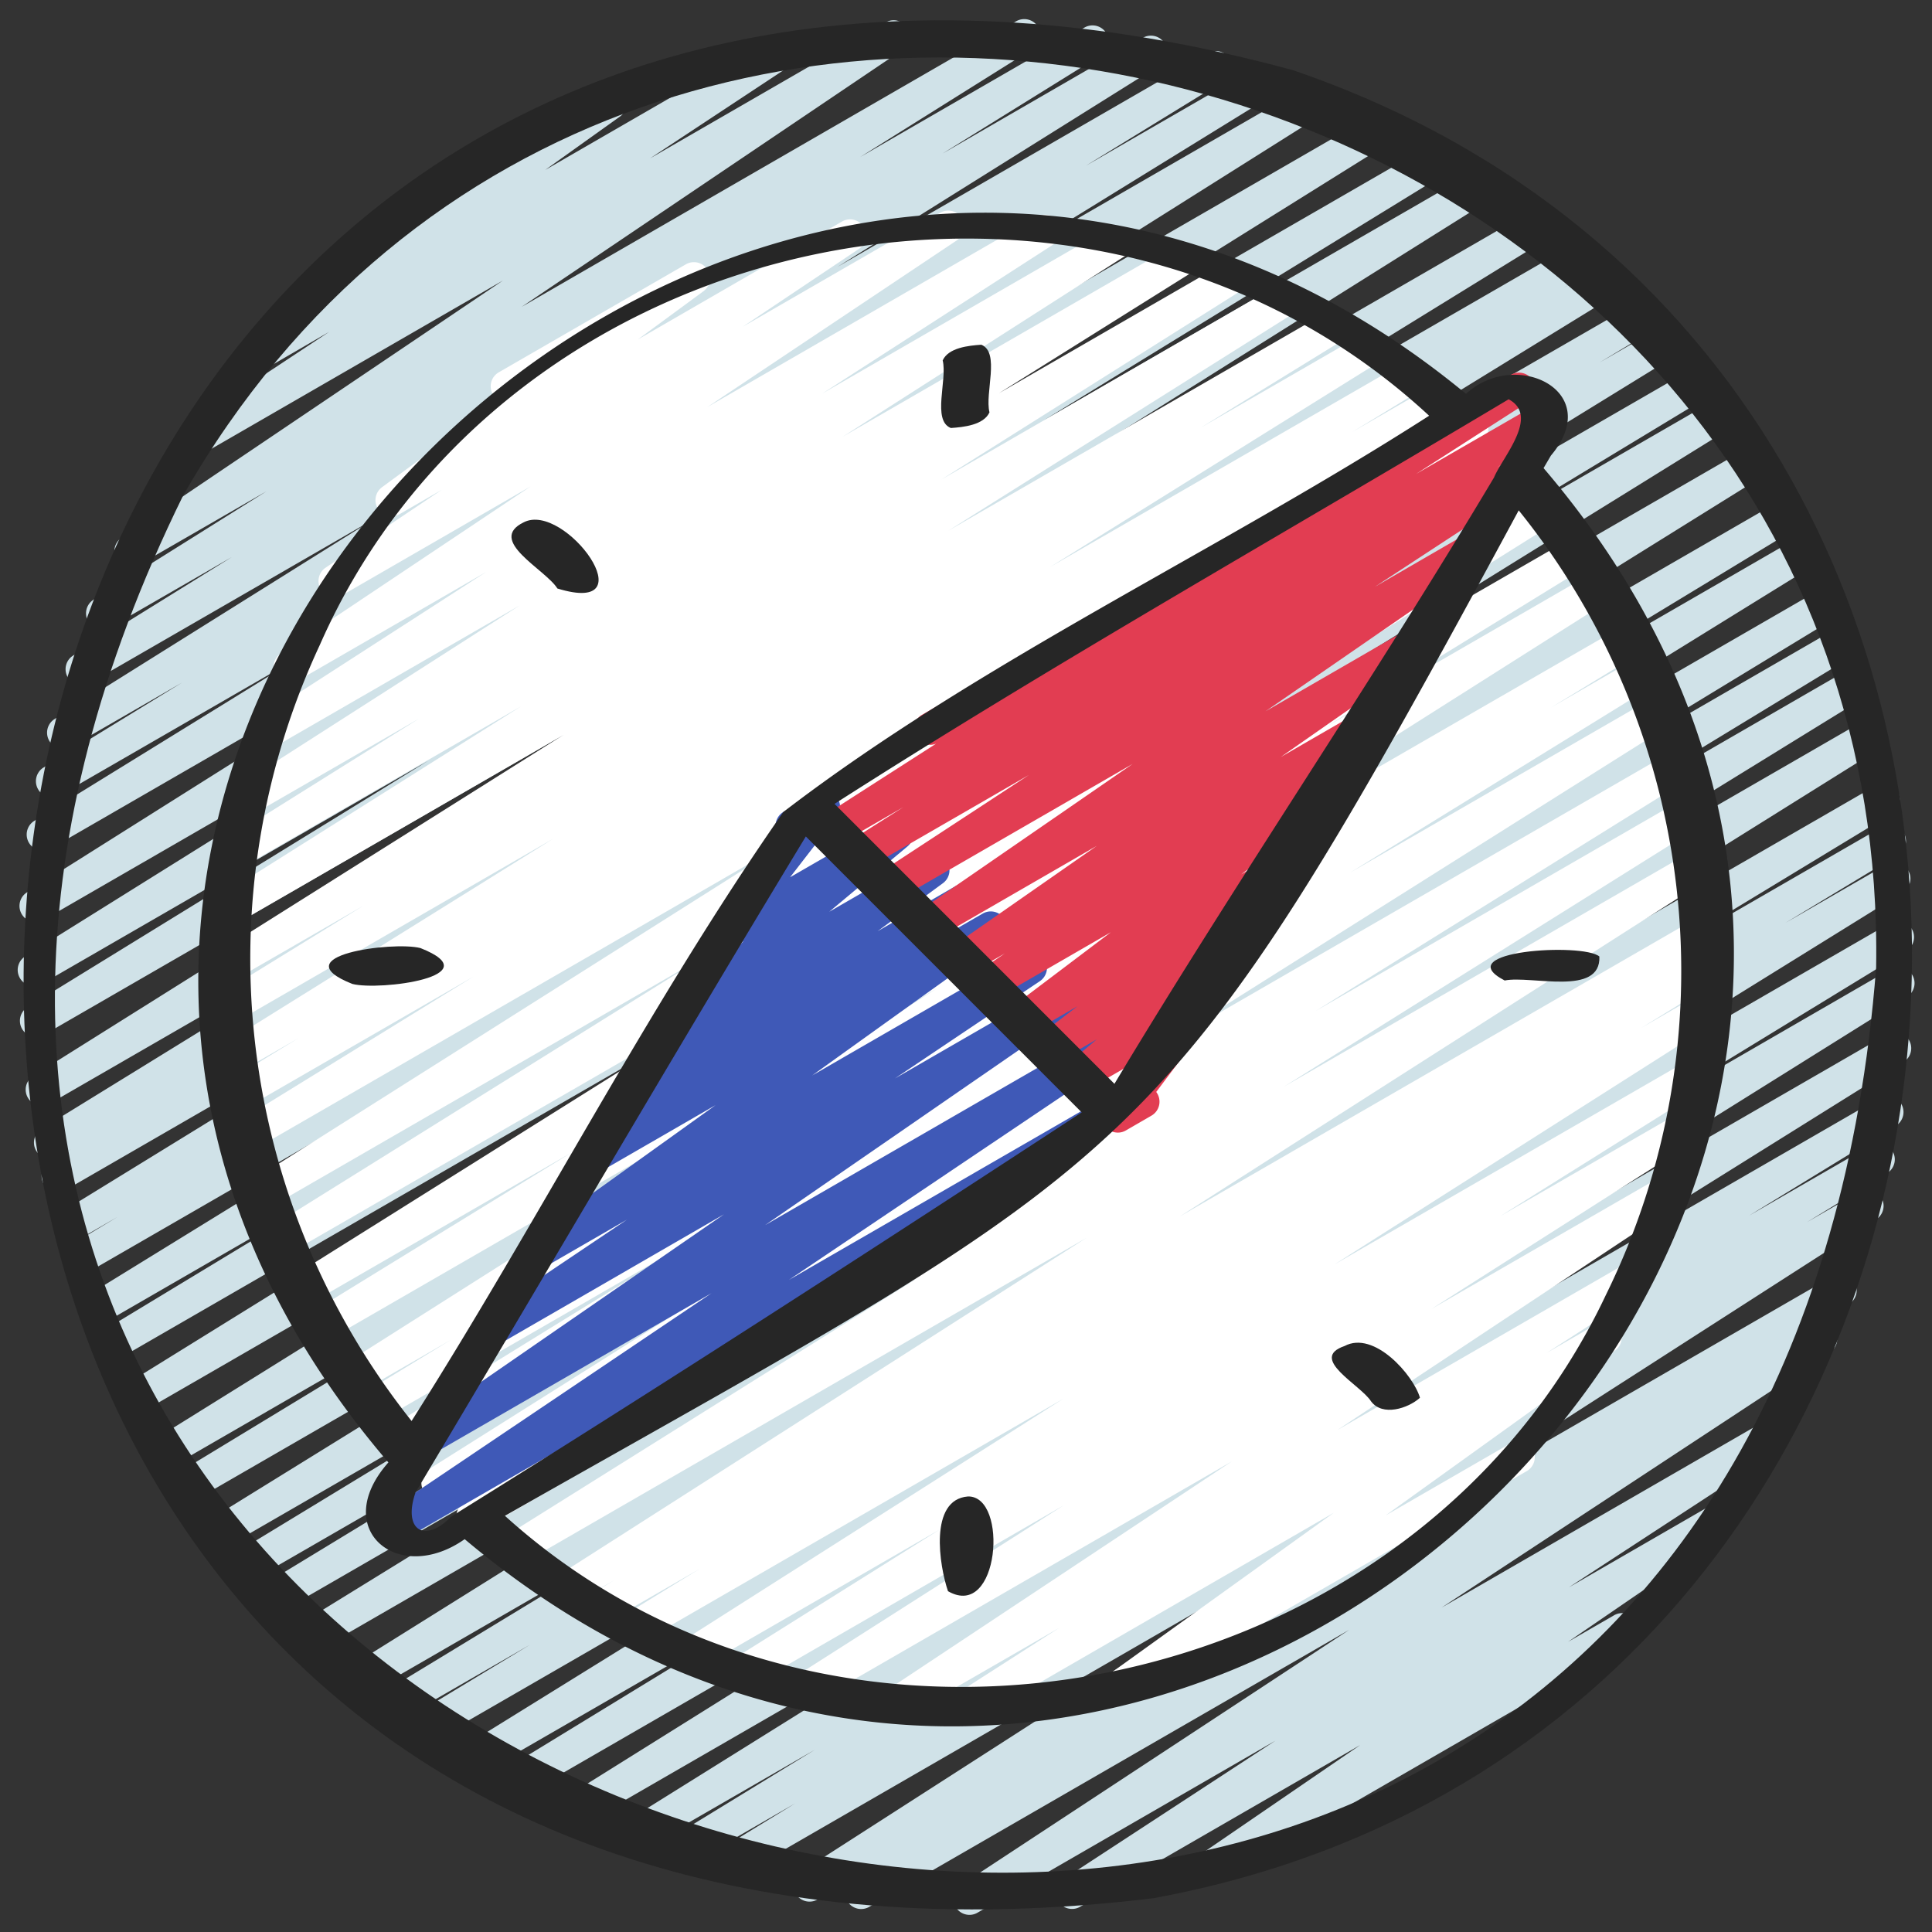
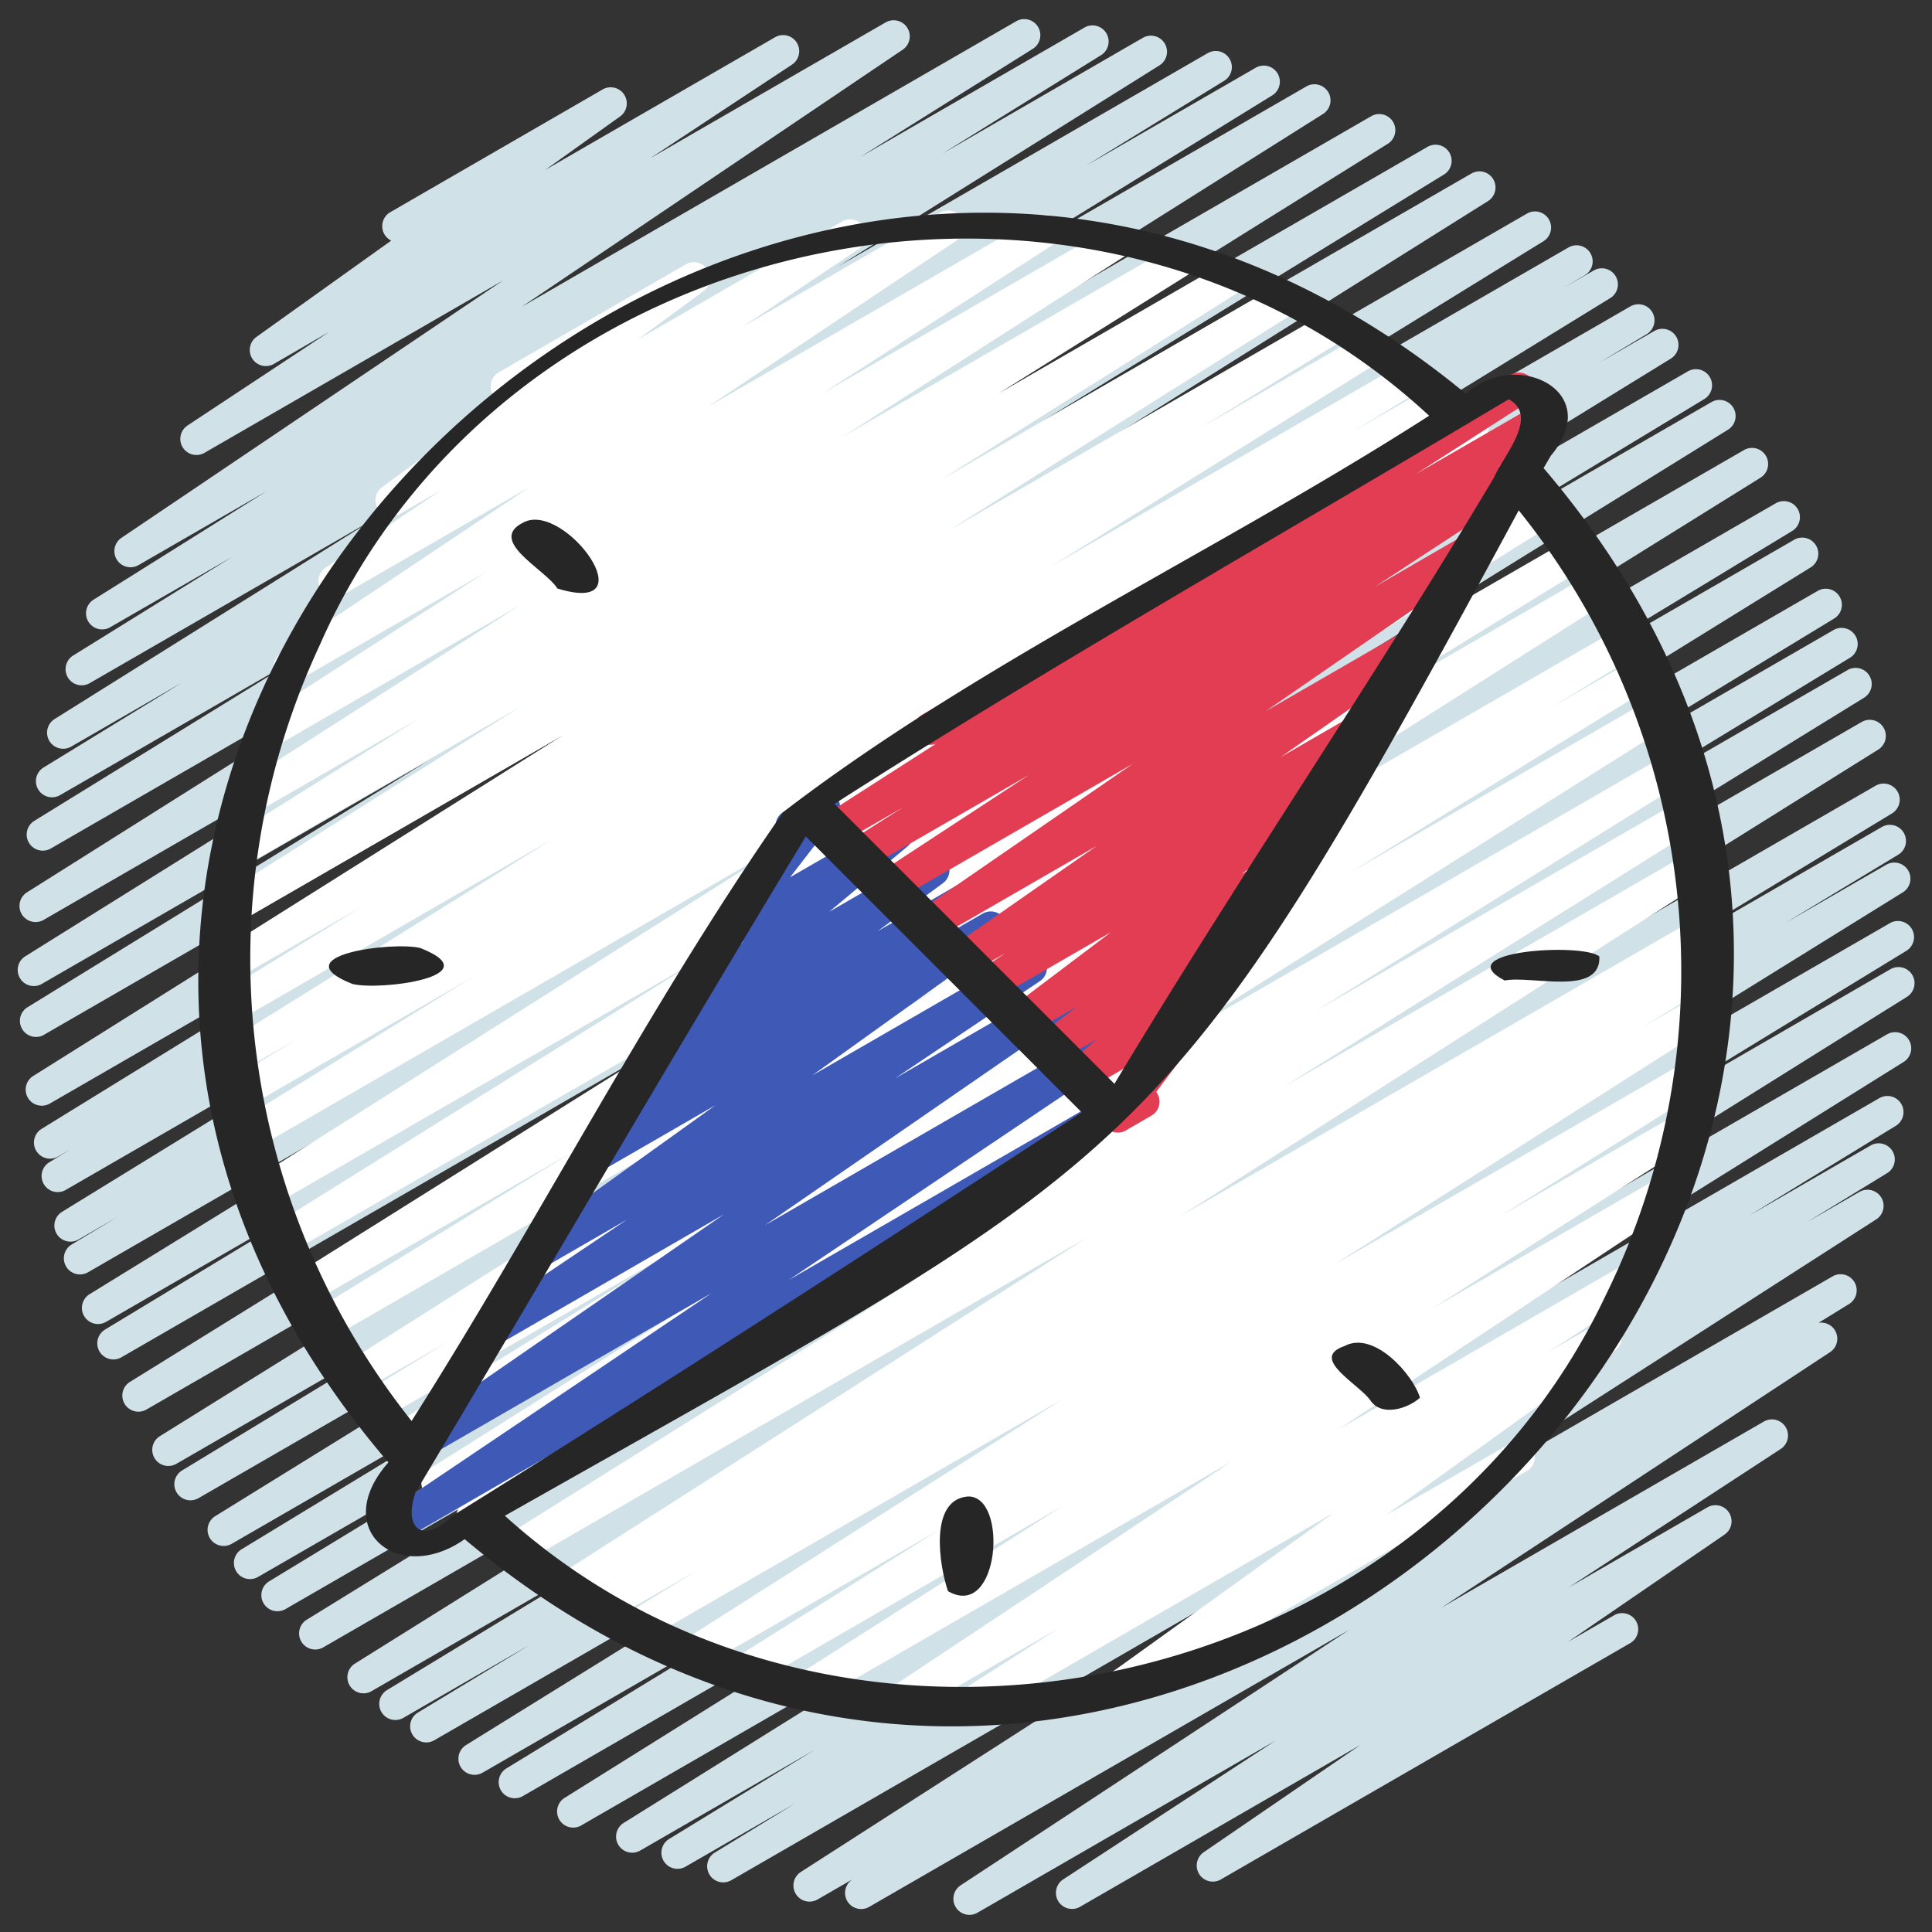
<svg xmlns="http://www.w3.org/2000/svg" id="Icons" height="512" viewBox="0 0 60 60" width="512">
  <rect x="0" y="0" width="60" height="60" fill="#333333" stroke="none" />
  <path d="m30.108 59.468a.5.5 0 0 1 -.274-.918l12.066-7.933-14.9 8.599a.5.5 0 0 1 -.512-.859l.027-.016-1.127.65a.5.5 0 0 1 -.521-.853l15.155-9.738-17.325 10a.5.5 0 0 1 -.51-.859l2.507-1.534-3.418 1.972a.5.5 0 0 1 -.51-.859l4.544-2.782-5.439 3.139a.5.5 0 0 1 -.515-.856l14.644-9.138-15.966 9.217a.5.5 0 0 1 -.514-.856l16.917-10.573-18.208 10.513a.5.5 0 0 1 -.511-.859l8.664-5.294-9.4 5.424a.5.5 0 0 1 -.513-.858l16.958-10.509-17.946 10.361a.5.5 0 0 1 -.508-.861l3.491-2.112-3.931 2.27a.5.5 0 0 1 -.51-.861l8.155-4.955-8.656 5a.5.5 0 0 1 -.514-.856l22.507-14.067-23.488 13.56a.5.5 0 0 1 -.512-.858l18.241-11.244-18.892 10.908a.5.5 0 0 1 -.51-.86l10.928-6.644-11.282 6.512a.5.5 0 0 1 -.51-.859l11.335-6.893-11.643 6.723a.5.5 0 0 1 -.513-.857l20.913-12.933-21.42 12.366a.5.5 0 0 1 -.51-.86l10.448-6.342-10.622 6.134a.5.5 0 0 1 -.515-.857l23.631-14.71-24.054 13.886a.5.5 0 0 1 -.514-.857l21.743-13.47-22.009 12.706a.5.5 0 0 1 -.509-.86l7.975-4.828-7.926 4.578a.5.5 0 0 1 -.512-.859l18.434-11.351-18.484 10.671a.5.5 0 0 1 -.508-.862l1.425-.857-1.228.71a.5.5 0 0 1 -.512-.858l16.497-10.142-16.384 9.462a.5.5 0 0 1 -.507-.861l.679-.411-.4.229a.5.5 0 0 1 -.513-.858l16.48-10.152-16.225 9.366a.5.5 0 0 1 -.516-.856l21.651-13.587-21.342 12.322a.5.5 0 0 1 -.512-.854l12.477-7.674-12.017 6.939a.5.5 0 0 1 -.514-.856l17.138-10.7-16.561 9.564a.5.5 0 0 1 -.517-.855l17.759-11.188-17.021 9.827a.5.5 0 0 1 -.512-.858l8.522-5.255-7.723 4.456a.5.5 0 0 1 -.512-.858l4.31-2.642-3.452 1.993a.5.5 0 0 1 -.515-.856l9.986-6.25-8.889 5.131a.5.5 0 0 1 -.513-.858l4.931-3.06-3.77 2.175a.5.5 0 0 1 -.516-.857l5.362-3.361-3.976 2.294a.5.5 0 0 1 -.53-.847l11.851-7.993-9.27 5.352a.5.5 0 0 1 -.526-.85l4.4-2.908-1.715.995a.5.5 0 0 1 -.541-.84l4.18-2.987a.507.507 0 0 1 -.212-.2.5.5 0 0 1 .183-.683l6.592-3.81a.5.5 0 0 1 .541.84l-2.319 1.657 7.136-4.12a.5.5 0 0 1 .526.85l-4.405 2.91 7.32-4.225a.5.5 0 0 1 .529.847l-11.84 7.991 15.359-8.87a.5.5 0 0 1 .515.857l-5.361 3.361 6.959-4.018a.5.5 0 0 1 .514.858l-4.917 3.053 6.229-3.6a.5.5 0 0 1 .516.856l-10 6.258 11.5-6.639a.5.5 0 0 1 .511.859l-4.3 2.641 5.265-3.038a.5.5 0 0 1 .513.859l-8.517 5.251 9.576-5.529a.5.5 0 0 1 .517.856l-17.767 11.192 19.288-11.137a.5.5 0 0 1 .514.856l-17.134 10.696 18.369-10.6a.5.5 0 0 1 .511.858l-12.46 7.653 13.3-7.677a.5.5 0 0 1 .516.856l-21.66 13.592 22.876-13.207a.5.5 0 0 1 .512.858l-16.481 10.157 17.255-9.961a.5.5 0 0 1 .508.861l-.672.4.958-.552a.5.5 0 0 1 .511.858l-16.477 10.13 17.1-9.87a.5.5 0 0 1 .507.861l-1.482.892 1.7-.979a.5.5 0 0 1 .512.859l-18.443 11.348 18.975-10.954a.5.5 0 0 1 .509.861l-8 4.841 8.22-4.746a.5.5 0 0 1 .514.858l-21.725 13.461 22.228-12.833a.5.5 0 0 1 .515.857l-23.625 14.707 24.1-13.913a.5.5 0 0 1 .51.86l-10.481 6.36 10.553-6.093a.5.5 0 0 1 .513.857l-20.909 12.93 21.128-12.2a.5.5 0 0 1 .51.859l-11.33 6.89 11.3-6.526a.5.5 0 0 1 .51.86l-10.932 6.651 10.848-6.263a.5.5 0 0 1 .513.859l-18.235 11.238 18.179-10.495a.5.5 0 0 1 .515.856l-22.512 14.068 22.419-12.939a.5.5 0 0 1 .51.86l-8.143 4.94 7.836-4.523a.5.5 0 0 1 .509.86l-3.513 2.124 3.14-1.811a.5.5 0 0 1 .514.857l-16.951 10.51 16.548-9.552a.5.5 0 0 1 .511.859l-8.653 5.288 8.15-4.712a.5.5 0 0 1 .515.857l-16.918 10.577 16.3-9.412a.5.5 0 0 1 .515.857l-14.647 9.145 13.886-8.017a.5.5 0 0 1 .511.86l-4.551 2.786 3.77-2.176a.5.5 0 0 1 .511.86l-2.483 1.518 1.632-.941a.5.5 0 0 1 .521.853l-15.157 9.738 13.81-7.972a.5.5 0 0 1 .512.858l-.96.591a.5.5 0 0 1 .358.911l-12.062 7.932 10.01-5.779a.5.5 0 0 1 .524.851l-6.583 4.3 4.305-2.486a.5.5 0 0 1 .533.845l-4.86 3.331 1.408-.812a.5.5 0 1 1 .5.865l-12.7 7.332a.5.5 0 0 1 -.532-.845l4.868-3.333-8.689 5.016a.5.5 0 0 1 -.524-.852l6.579-4.3-9.252 5.342a.5.5 0 0 1 -.25.068z" fill="#d0e2e8" />
  <path d="m30.06 53.469a.5.5 0 0 1 -.271-.921l3.1-1.989-4.755 2.741a.5.5 0 0 1 -.527-.85l10.647-7.064-12.949 7.477a.5.5 0 0 1 -.519-.854l8.25-5.261-9.693 5.6a.5.5 0 0 1 -.516-.857l6.374-4-7.43 4.289a.5.5 0 0 1 -.518-.854l11.763-7.483-13.045 7.532a.5.5 0 0 1 -.512-.859l2.265-1.391-2.866 1.653a.5.5 0 0 1 -.51-.859l.722-.442-1.211.7a.5.5 0 0 1 -.519-.853l16.4-10.48-17.56 10.137a.5.5 0 0 1 -.516-.856l12.861-8.052-13.612 7.858a.5.5 0 0 1 -.514-.857l11.528-7.169-12.1 6.983a.5.5 0 0 1 -.517-.855l16.191-10.2-16.863 9.733a.5.5 0 0 1 -.513-.858l9.42-5.81-9.735 5.62a.5.5 0 0 1 -.51-.859l2.721-1.659-2.834 1.635a.5.5 0 0 1 -.517-.854l18.421-11.681-18.907 10.917a.5.5 0 0 1 -.512-.858l8.095-4.976-8.167 4.717a.5.5 0 0 1 -.516-.856l15.562-9.761-15.724 9.076a.5.5 0 0 1 -.515-.856l13.43-8.376-13.447 7.763a.5.5 0 0 1 -.518-.855l16.707-10.569-16.685 9.634a.5.5 0 0 1 -.513-.858l7.333-4.518-7.083 4.088a.5.5 0 0 1 -.511-.859l2.14-1.307-1.8 1.037a.5.5 0 0 1 -.515-.857l10.238-6.38-9.866 5.7a.5.5 0 0 1 -.512-.858l4.48-2.76-4.005 2.309a.5.5 0 0 1 -.516-.856l10.741-6.761-10.151 5.861a.5.5 0 0 1 -.517-.856l9.35-5.892-8.64 4.988a.5.5 0 0 1 -.516-.857l5.99-3.751-5.156 2.975a.5.5 0 0 1 -.519-.853l8.8-5.637-7.715 4.454a.5.5 0 0 1 -.521-.852l7.19-4.638-5.856 3.381a.5.5 0 0 1 -.527-.849l7.762-5.188-5.837 3.371a.5.5 0 0 1 -.529-.848l3.609-2.419-1.311.756a.5.5 0 0 1 -.546-.836l3.656-2.683a.493.493 0 0 1 -.215-.2.5.5 0 0 1 .182-.683l5.812-3.355a.5.5 0 0 1 .546.836l-2.04 1.5 6.343-3.665a.5.5 0 0 1 .529.848l-3.612 2.42 6.128-3.537a.5.5 0 0 1 .528.849l-7.759 5.185 10.246-5.916a.5.5 0 0 1 .52.853l-7.2 4.645 8.917-5.148a.5.5 0 0 1 .52.854l-8.8 5.633 10.328-5.961a.5.5 0 0 1 .516.857l-5.989 3.752 7.036-4.062a.5.5 0 0 1 .516.856l-9.338 5.885 10.453-6.036a.5.5 0 0 1 .517.856l-10.759 6.772 11.79-6.806a.5.5 0 0 1 .513.858l-4.467 2.75 5.065-2.923a.5.5 0 0 1 .514.858l-10.249 6.387 11-6.349a.5.5 0 0 1 .511.859l-2.123 1.294 2.5-1.442a.5.5 0 0 1 .513.858l-7.332 4.517 7.8-4.5a.5.5 0 0 1 .519.854l-16.712 10.571 17.5-10.1a.5.5 0 0 1 .515.856l-13.415 8.364 13.912-8.03a.5.5 0 0 1 .516.857l-15.576 9.766 16.044-9.262a.5.5 0 0 1 .512.858l-8.1 4.981 8.271-4.775a.5.5 0 0 1 .517.855l-18.421 11.677 18.817-10.863a.5.5 0 0 1 .51.859l-2.728 1.663 2.666-1.539a.5.5 0 0 1 .513.858l-9.42 5.809 9.407-5.43a.5.5 0 0 1 .517.855l-16.188 10.2 16.211-9.359a.5.5 0 0 1 .514.857l-11.527 7.172 11.374-6.566a.5.5 0 0 1 .516.856l-12.875 8.06 12.635-7.294a.5.5 0 0 1 .519.854l-16.388 10.47 16.057-9.27a.5.5 0 0 1 .511.859l-.728.445.241-.138a.5.5 0 0 1 .512.858l-2.269 1.395 1.716-.991a.5.5 0 0 1 .518.855l-11.757 7.479 11.04-6.372a.5.5 0 0 1 .515.857l-6.4 4.011 5.578-3.22a.5.5 0 0 1 .518.854l-8.233 5.25 7.2-4.154a.5.5 0 0 1 .527.85l-10.647 7.062 9.078-5.241a.5.5 0 0 1 .521.853l-3.1 1.994 1.578-.911a.5.5 0 0 1 .542.839l-7.122 5.119 3.9-2.251a.5.5 0 0 1 .5.865l-12.586 7.265a.5.5 0 0 1 -.546-.842l7.124-5.121-11.114 6.421a.5.5 0 0 1 -.25.069z" fill="#fff" />
  <path d="m12.173 47.946a.5.5 0 0 1 -.279-.915l10.206-6.872-8.617 4.975a.5.5 0 0 1 -.534-.844l9.536-6.579-6.985 4.036a.5.5 0 0 1 -.528-.848l4.5-3.023-2.549 1.472a.5.5 0 0 1 -.541-.839l5.839-4.187-3.521 2.033a.5.5 0 0 1 -.535-.843l1.674-1.161a.5.5 0 0 1 -.474-.872l2.027-1.489-.152.087a.5.5 0 0 1 -.57-.816l2.43-2.032-.26.15a.5.5 0 0 1 -.646-.738l2.041-2.641a.508.508 0 0 1 -.082-.106.5.5 0 0 1 .183-.683l1.006-.581a.5.5 0 0 1 .645.738l-1.45 1.876 3.075-1.774a.5.5 0 0 1 .571.816l-2.429 2.029 2.983-1.722a.5.5 0 0 1 .546.836l-2.03 1.492 2.418-1.4a.5.5 0 0 1 .535.844l-1.6 1.111 1.917-1.106a.5.5 0 0 1 .541.839l-5.842 4.191 6.548-3.78a.5.5 0 0 1 .528.848l-4.505 3.024 4.978-2.873a.5.5 0 0 1 .534.844l-9.542 6.583 10.421-6.016a.5.5 0 0 1 .529.848l-10.213 6.871 10.189-5.882a.5.5 0 1 1 .5.865l-22.766 13.147a.494.494 0 0 1 -.25.067z" fill="#3f59b7" />
  <path d="m34.716 35.174a.5.5 0 0 1 -.4-.8l1.127-1.5-1.723.995a.5.5 0 0 1 -.574-.813l.911-.776-1.223.706a.5.5 0 0 1 -.555-.829l1.184-.908-1.5.867a.5.5 0 0 1 -.551-.832l3.088-2.333-3.622 2.091a.5.5 0 0 1 -.532-.846l.859-.586-1.117.645a.5.5 0 0 1 -.536-.843l4.51-3.143-5.05 2.916a.5.5 0 0 1 -.535-.844l6.7-4.618-7.371 4.256a.5.5 0 0 1 -.525-.851l4.672-3.06-5.111 2.951a.5.5 0 0 1 -.519-.855l1.735-1.1-2.015 1.163a.5.5 0 0 1 -.521-.854l3.55-2.278a.5.5 0 0 1 -.44-.895l18.3-10.565a.5.5 0 0 1 .52.853l-3.477 2.232 3.735-2.156a.5.5 0 0 1 .519.854l-1.739 1.103.347-.2a.5.5 0 0 1 .524.851l-4.661 3.05 2.765-1.6a.5.5 0 0 1 .535.848l-6.7 4.621 4.443-2.566a.5.5 0 0 1 .536.843l-4.504 3.142 2.443-1.41a.5.5 0 0 1 .532.845l-1.436.98a.516.516 0 0 1 .448.222.5.5 0 0 1 -.116.676l-3.1 2.332 1.013-.585a.5.5 0 0 1 .555.829l-1.557 1.2a.533.533 0 0 1 .419.212.5.5 0 0 1 -.084.669l-1.472 1.253a.5.5 0 0 1 .288.787l-1.8 2.391c.012.017.023.034.034.053a.5.5 0 0 1 -.182.683l-.8.463a.49.49 0 0 1 -.244.064z" fill="#e23d52" />
  <g fill="#262626">
-     <path d="m40.152 2.179c-48.714-13.232-54.69 62.864-4.338 56.772 28.901-5.283 32.234-47.241 4.338-56.772zm18.113 27.873c-3.757 48.264-73.741 28.406-52.583-14.652 14.068-24.63 53.047-13.5 52.583 14.652z" />
    <path d="m48.166 14.147c1.683-1.993-1.086-3.341-2.638-1.916-21.864-18.04-52.328 11.175-33.466 33.186-1.838 2.076.31 3.834 2.369 2.383 22 18.512 52.361-11.173 33.506-33.263.077-.13.152-.26.229-.39zm-1.314-1.747c.979.521-.206 1.816-.455 2.431-3.814 6.394-7.954 12.446-11.787 18.828l-8.693-8.694c6.828-4.372 14.001-8.421 20.935-12.565zm-36.918 7.626c5.787-13.142 23.929-16.865 34.449-7.115-6.543 4.2-13.971 7.639-20.056 12.306-4.208 6.035-7.588 12.683-11.545 18.913a23.07 23.07 0 0 1 -2.848-24.104zm2.973 26.317c4.042-6.772 8.026-13.618 12.119-20.366l8.568 8.569c-6.488 4.244-13.056 8.494-19.583 12.554-.83.853-1.511.409-1.104-.757zm36.965-6.127c-5.988 12.684-23.787 16.273-34.191 6.859 20.067-11.386 20.353-10.611 31.484-31.225a22.794 22.794 0 0 1 2.707 24.366z" />
-     <path d="m29.529 13.292c.4-.026 1.021-.093 1.2-.486-.15-.6.337-1.864-.253-2.1-.4.026-1.021.093-1.2.486.15.608-.337 1.866.253 2.1z" />
+     <path d="m29.529 13.292z" />
    <path d="m17.31 18.276c2.849.877.233-2.71-1.044-2.056-1.166.566.677 1.462 1.044 2.056z" />
    <path d="m13.057 29.443c-.85-.219-4.332.237-2.114 1.114.85.219 4.332-.237 2.114-1.114z" />
    <path d="m30.065 46.474c-1.228.091-.891 2.167-.624 2.942 1.598.918 1.887-2.959.624-2.942z" />
    <path d="m42.58 43.521c.353.474 1.146.222 1.518-.112-.2-.7-1.423-2.1-2.342-1.607-1.133.385.5 1.204.824 1.719z" />
    <path d="m46.729 30.45c.826-.165 2.993.507 2.941-.745-.51-.436-4.719-.176-2.941.745z" />
  </g>
</svg>